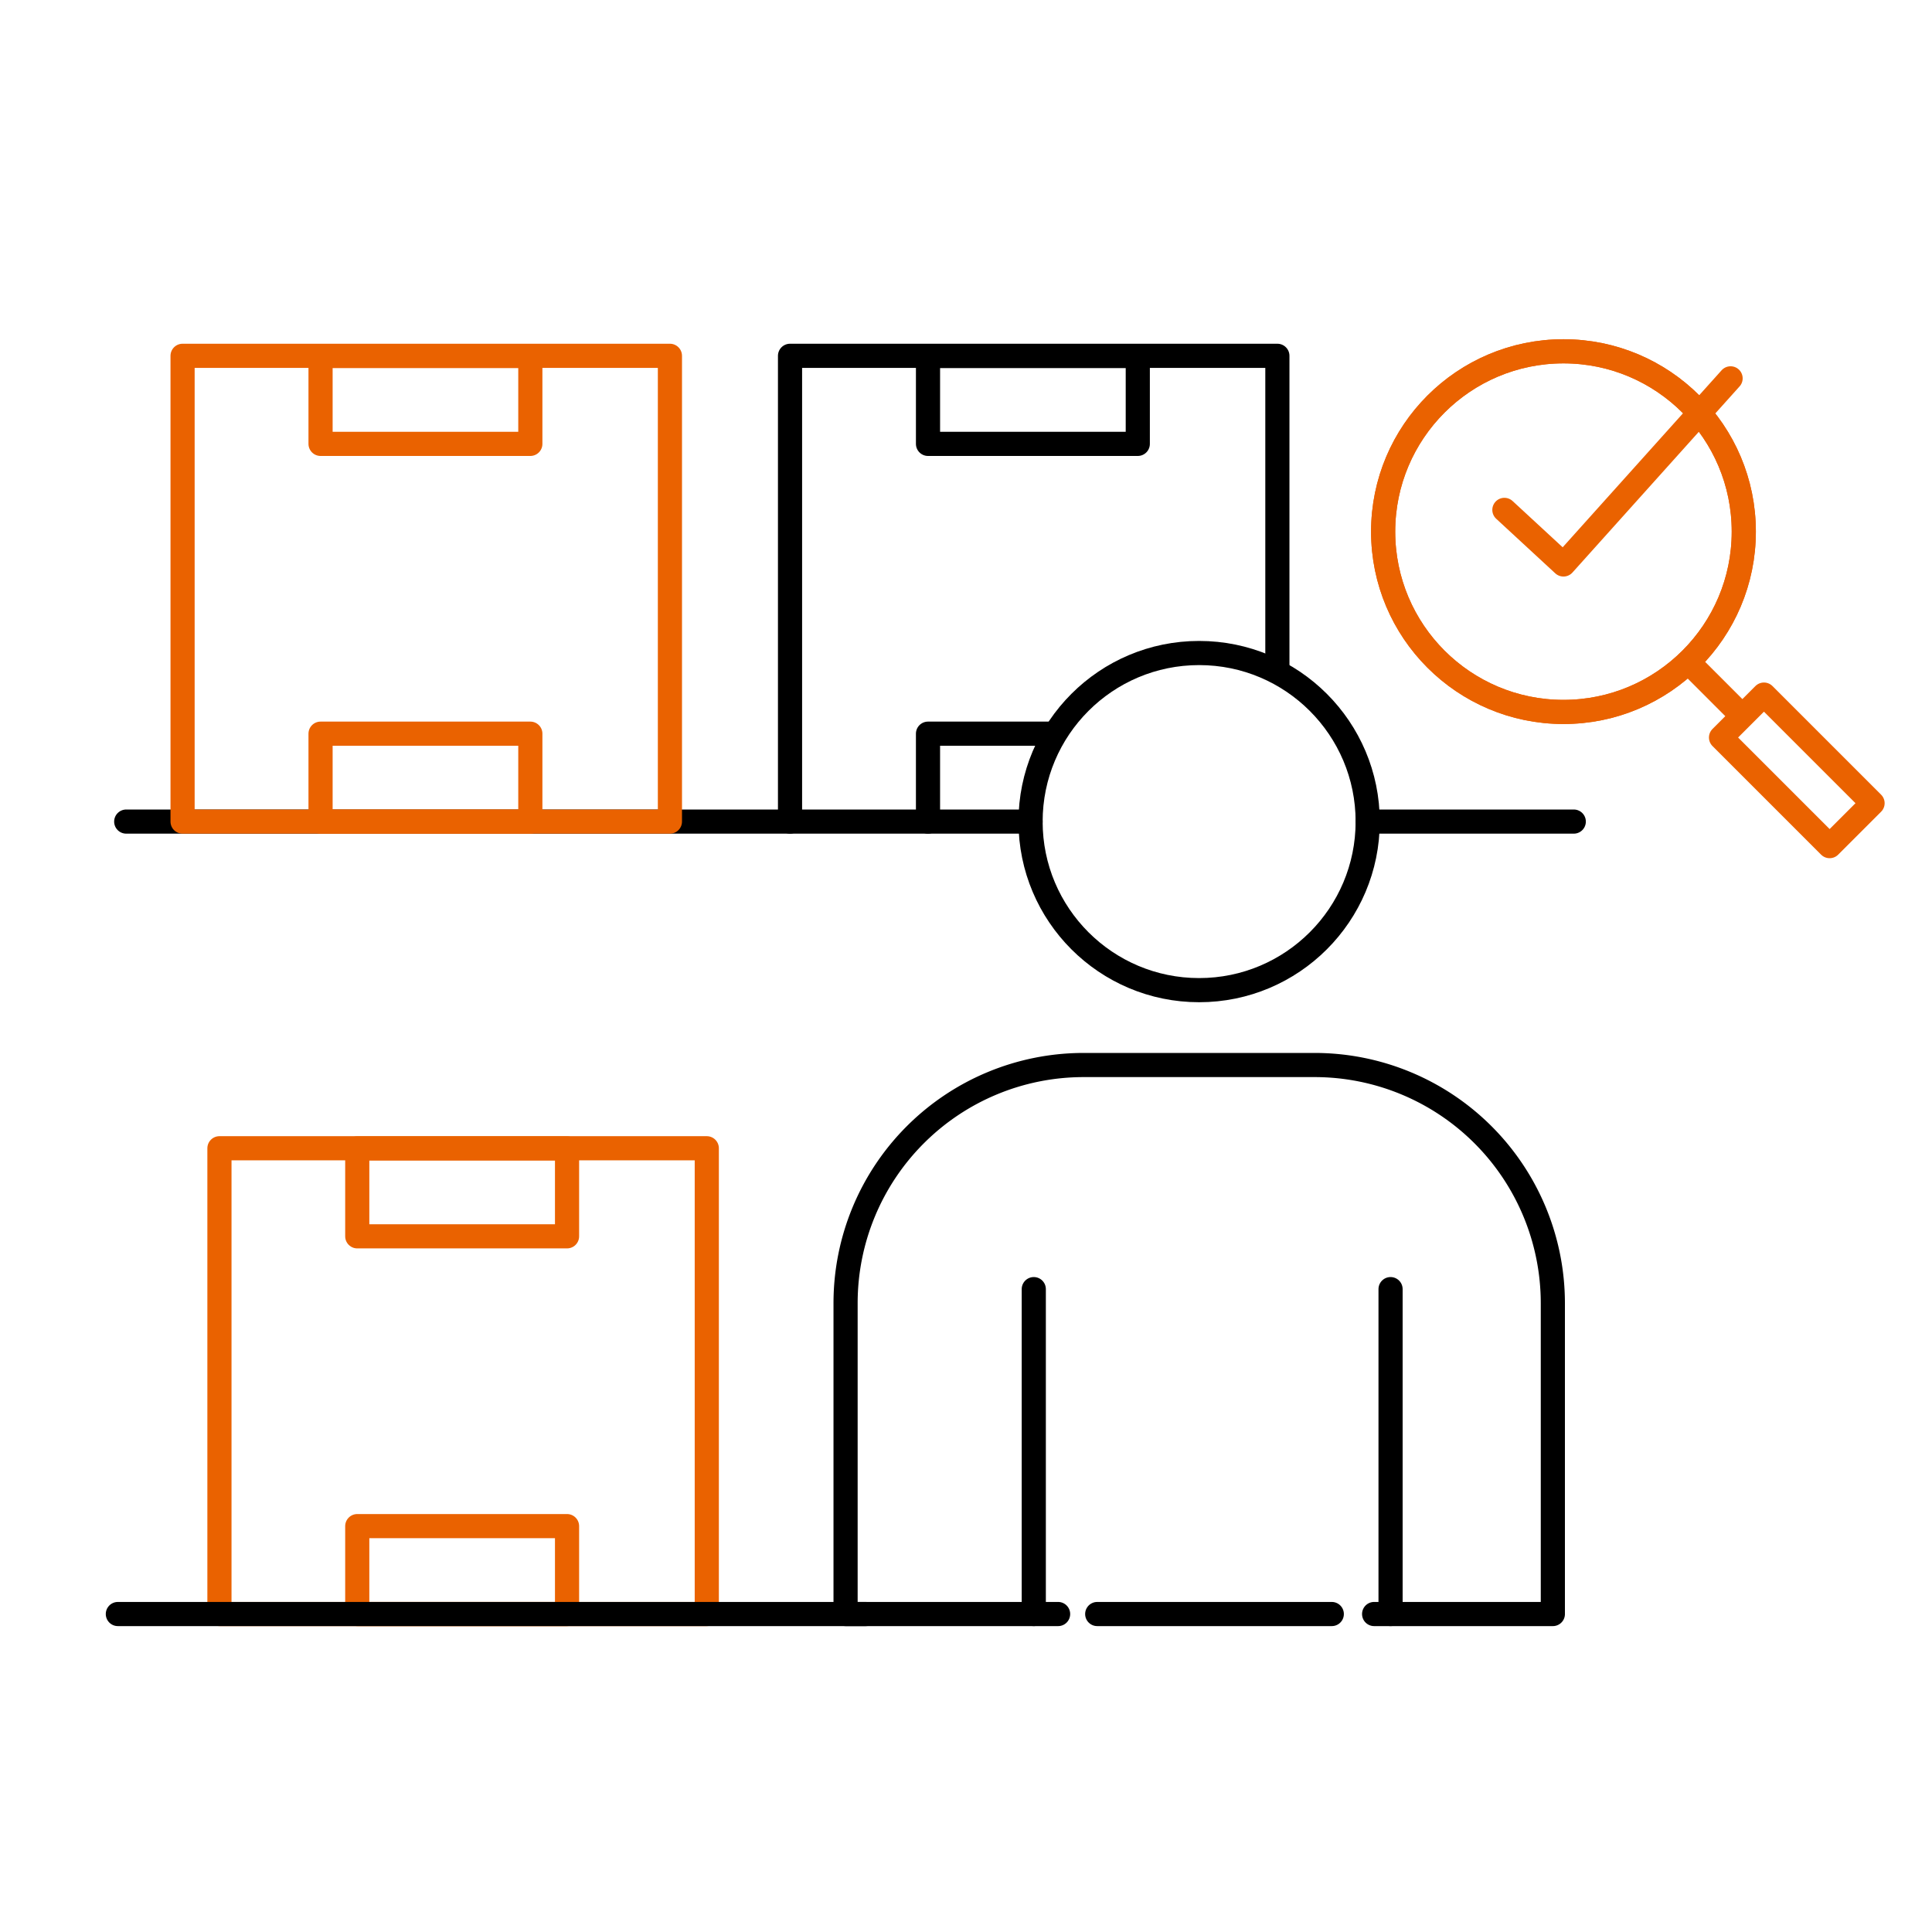
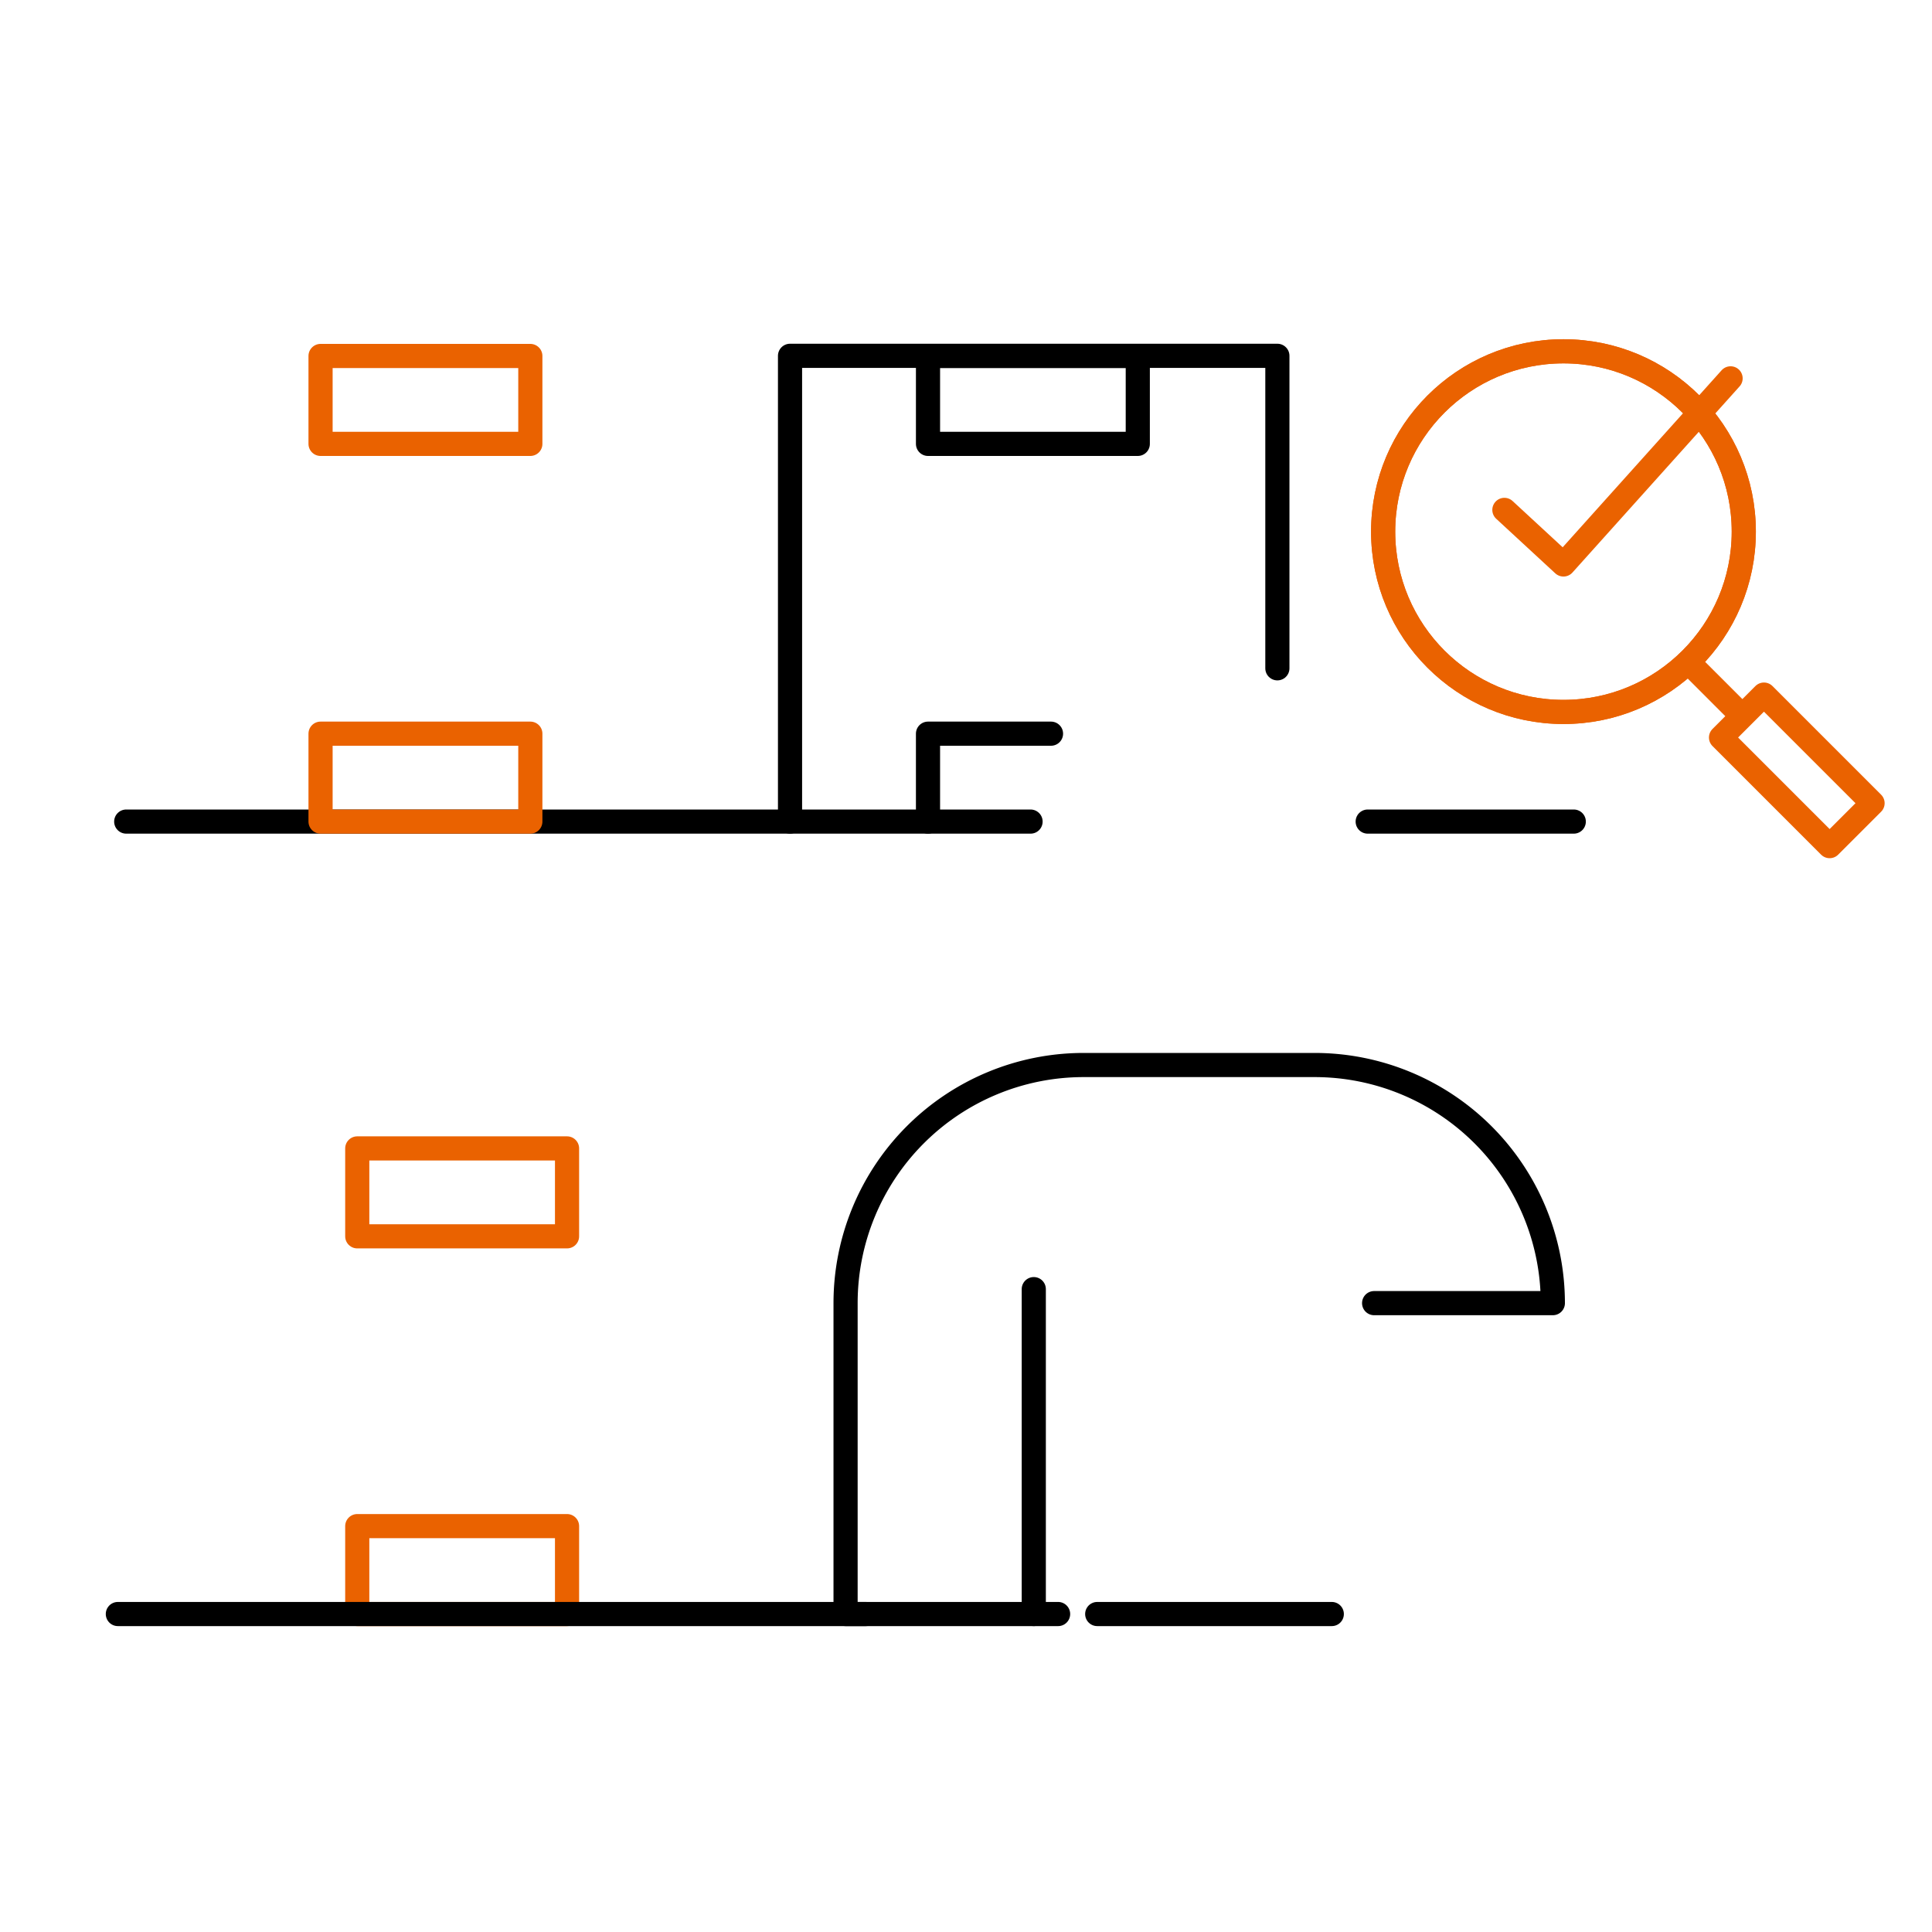
<svg xmlns="http://www.w3.org/2000/svg" id="Capa_1" data-name="Capa 1" viewBox="0 0 120 120">
  <defs>
    <style>.cls-1,.cls-2,.cls-3{fill:none;}.cls-1{stroke:#000;}.cls-1,.cls-2{stroke-linecap:round;stroke-linejoin:round;stroke-width:1.5px;}.cls-2{stroke:#ea6200;}</style>
  </defs>
  <line class="cls-1" x1="82.72" y1="100.25" x2="68.15" y2="100.25" />
-   <path class="cls-1" d="M65.72,100.25H52.52V80.94A14.79,14.79,0,0,1,67.31,66.15H81.65a14.8,14.8,0,0,1,14.8,14.79v19.31H85.35" />
-   <line class="cls-1" x1="86.37" y1="80.07" x2="86.37" y2="100.25" />
+   <path class="cls-1" d="M65.72,100.25H52.52V80.94A14.79,14.79,0,0,1,67.31,66.15H81.65a14.8,14.8,0,0,1,14.8,14.79H85.35" />
  <line class="cls-1" x1="64.21" y1="80.07" x2="64.21" y2="100.25" />
-   <circle class="cls-1" cx="74.48" cy="51.03" r="10.47" />
  <line class="cls-1" x1="64.01" y1="51.03" x2="7.84" y2="51.03" />
-   <rect class="cls-2" x="11.34" y="22.1" width="30.27" height="28.93" transform="translate(52.95 73.13) rotate(-180)" />
  <rect class="cls-2" x="19.91" y="22.1" width="13.03" height="5.46" transform="translate(52.85 49.67) rotate(-180)" />
  <rect class="cls-2" x="19.91" y="45.57" width="13.03" height="5.46" transform="translate(52.85 96.6) rotate(-180)" />
  <polyline class="cls-1" points="79.34 41.51 79.34 22.1 49.07 22.1 49.07 51.03" />
  <rect class="cls-1" x="57.64" y="22.1" width="13.03" height="5.46" transform="translate(128.31 49.67) rotate(-180)" />
  <polyline class="cls-1" points="65.28 45.57 57.64 45.57 57.64 51.03" />
-   <rect class="cls-2" x="13.63" y="71.32" width="30.27" height="28.93" transform="translate(57.53 171.57) rotate(-180)" />
  <rect class="cls-2" x="22.2" y="71.32" width="13.03" height="5.46" transform="translate(57.42 148.11) rotate(-180)" />
  <rect class="cls-2" x="22.2" y="94.79" width="13.03" height="5.46" transform="translate(57.42 195.04) rotate(-180)" />
  <line class="cls-1" x1="53.78" y1="100.25" x2="7.32" y2="100.25" />
  <line class="cls-1" x1="84.95" y1="51.03" x2="97.75" y2="51.03" />
  <circle class="cls-2" cx="97.11" cy="33.02" r="11.2" />
  <circle class="cls-2" cx="97.11" cy="33.02" r="11.2" />
  <line class="cls-2" x1="105" y1="41.26" x2="107.95" y2="44.21" />
  <rect class="cls-2" x="109.72" y="43.08" width="3.77" height="9.54" transform="translate(-1.15 92.93) rotate(-45)" />
  <polyline class="cls-2" points="93.44 31.67 97.11 35.06 107.49 23.5" />
  <rect class="cls-3" width="120" height="120" />
</svg>